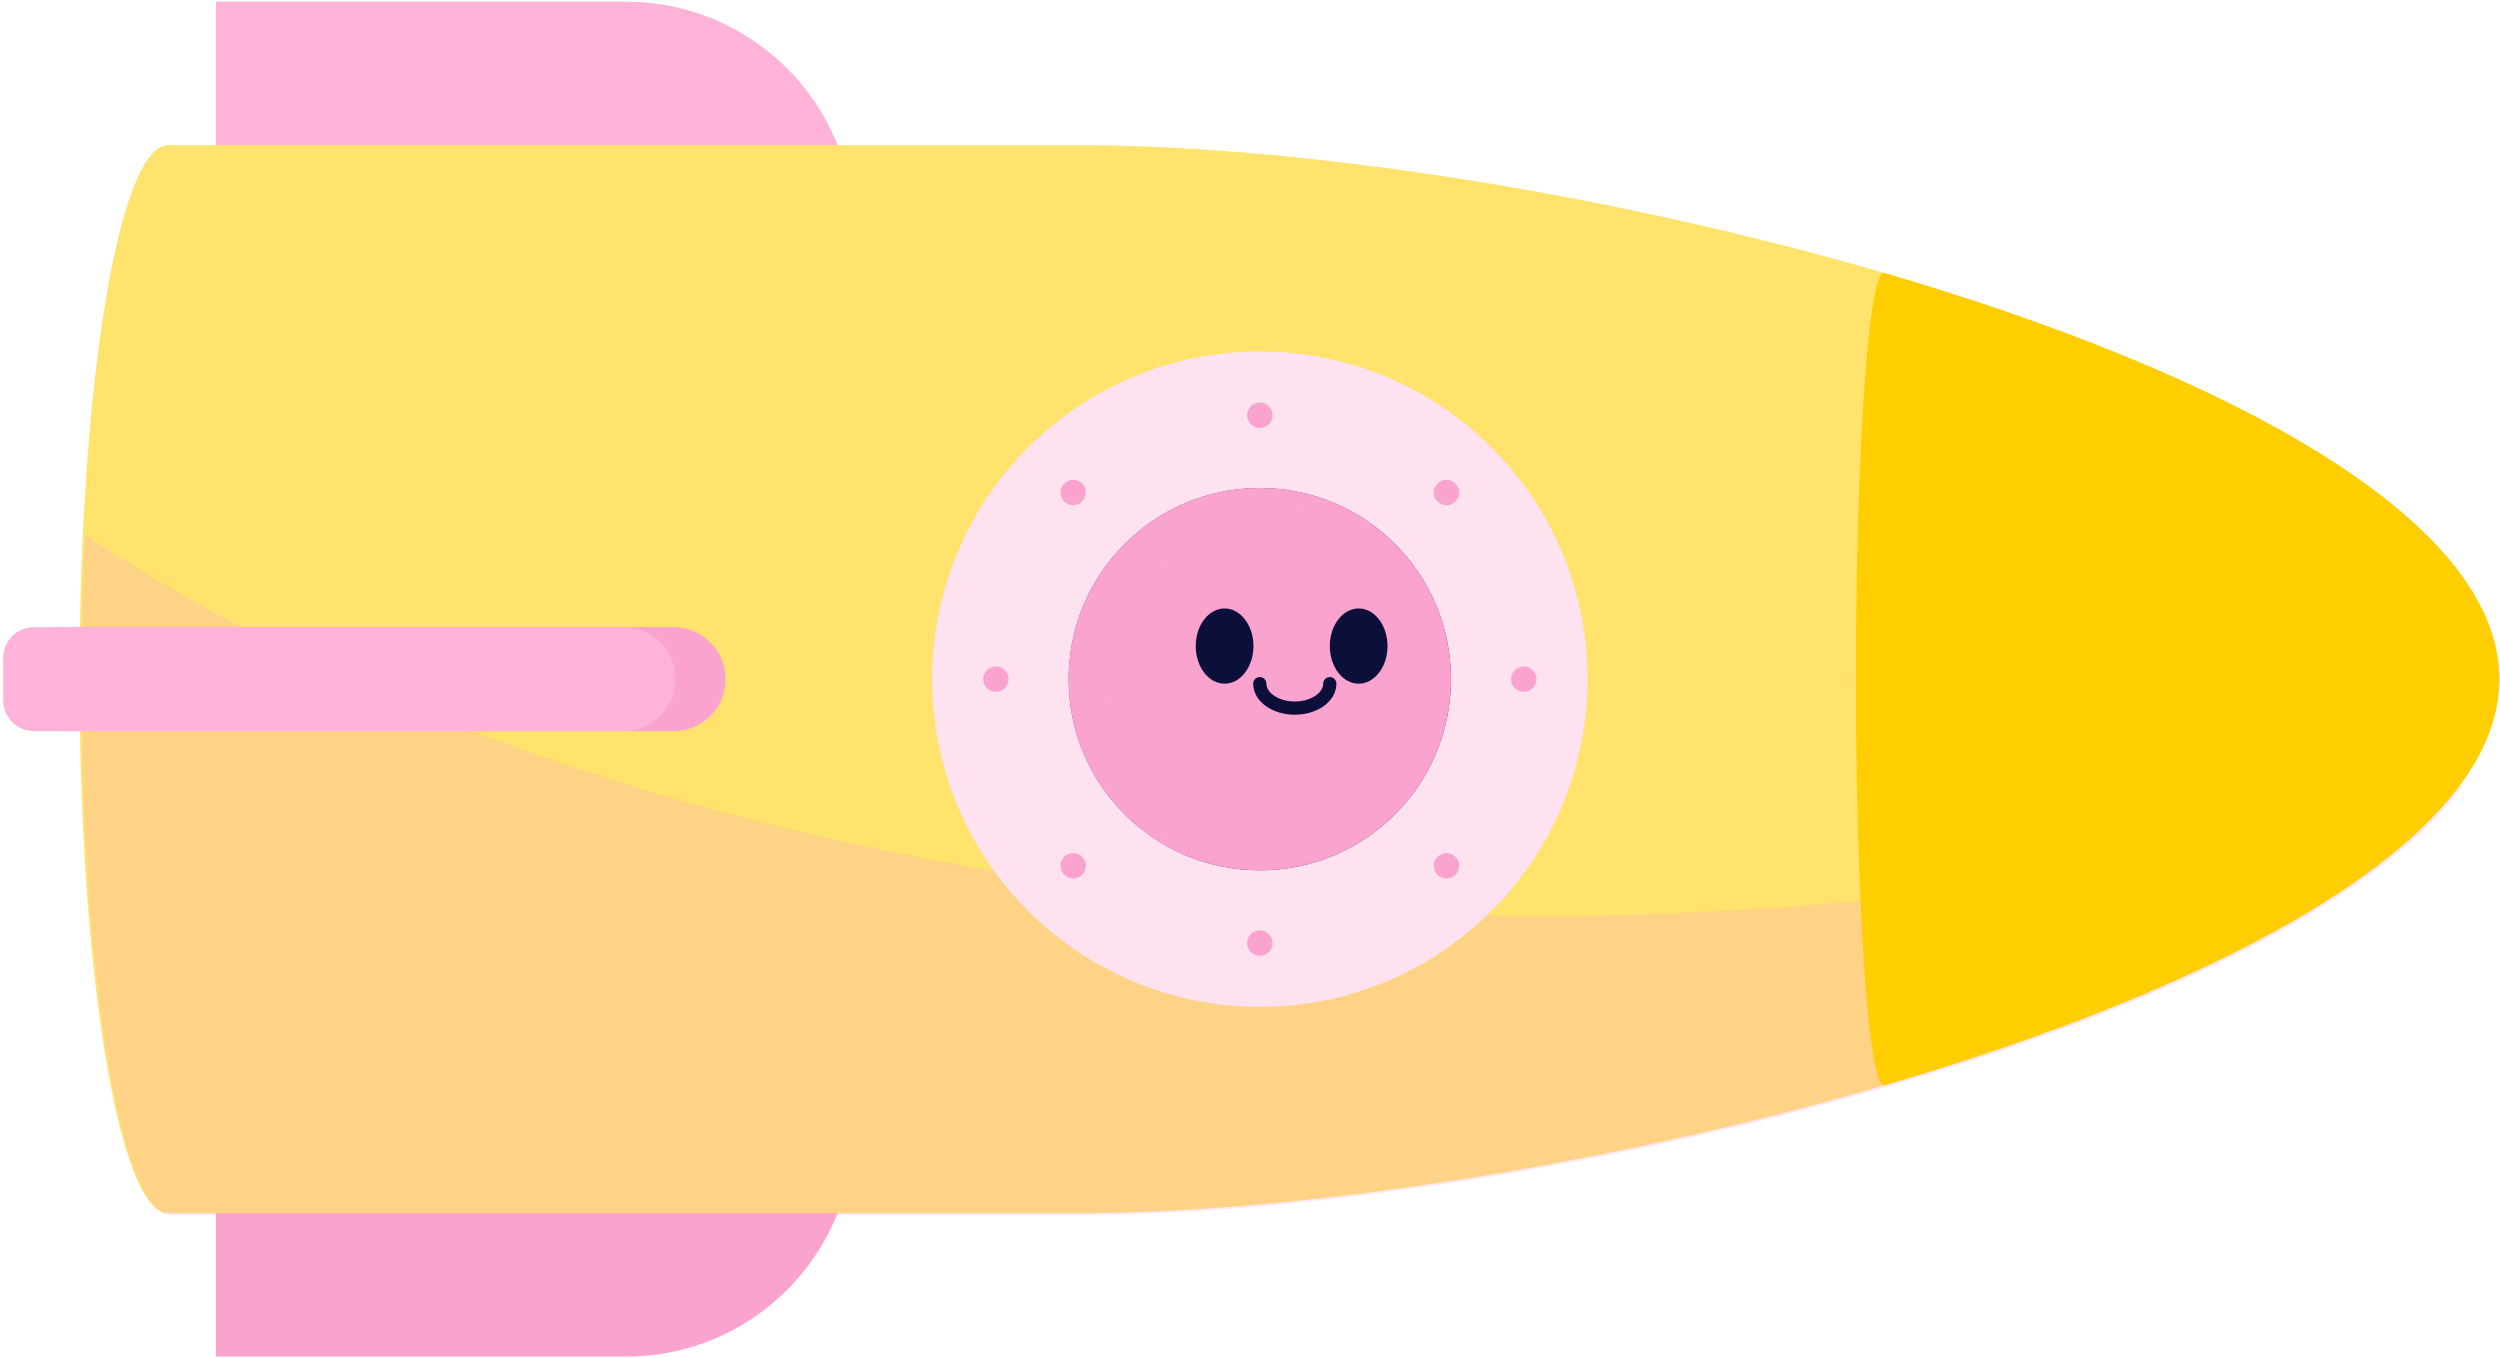
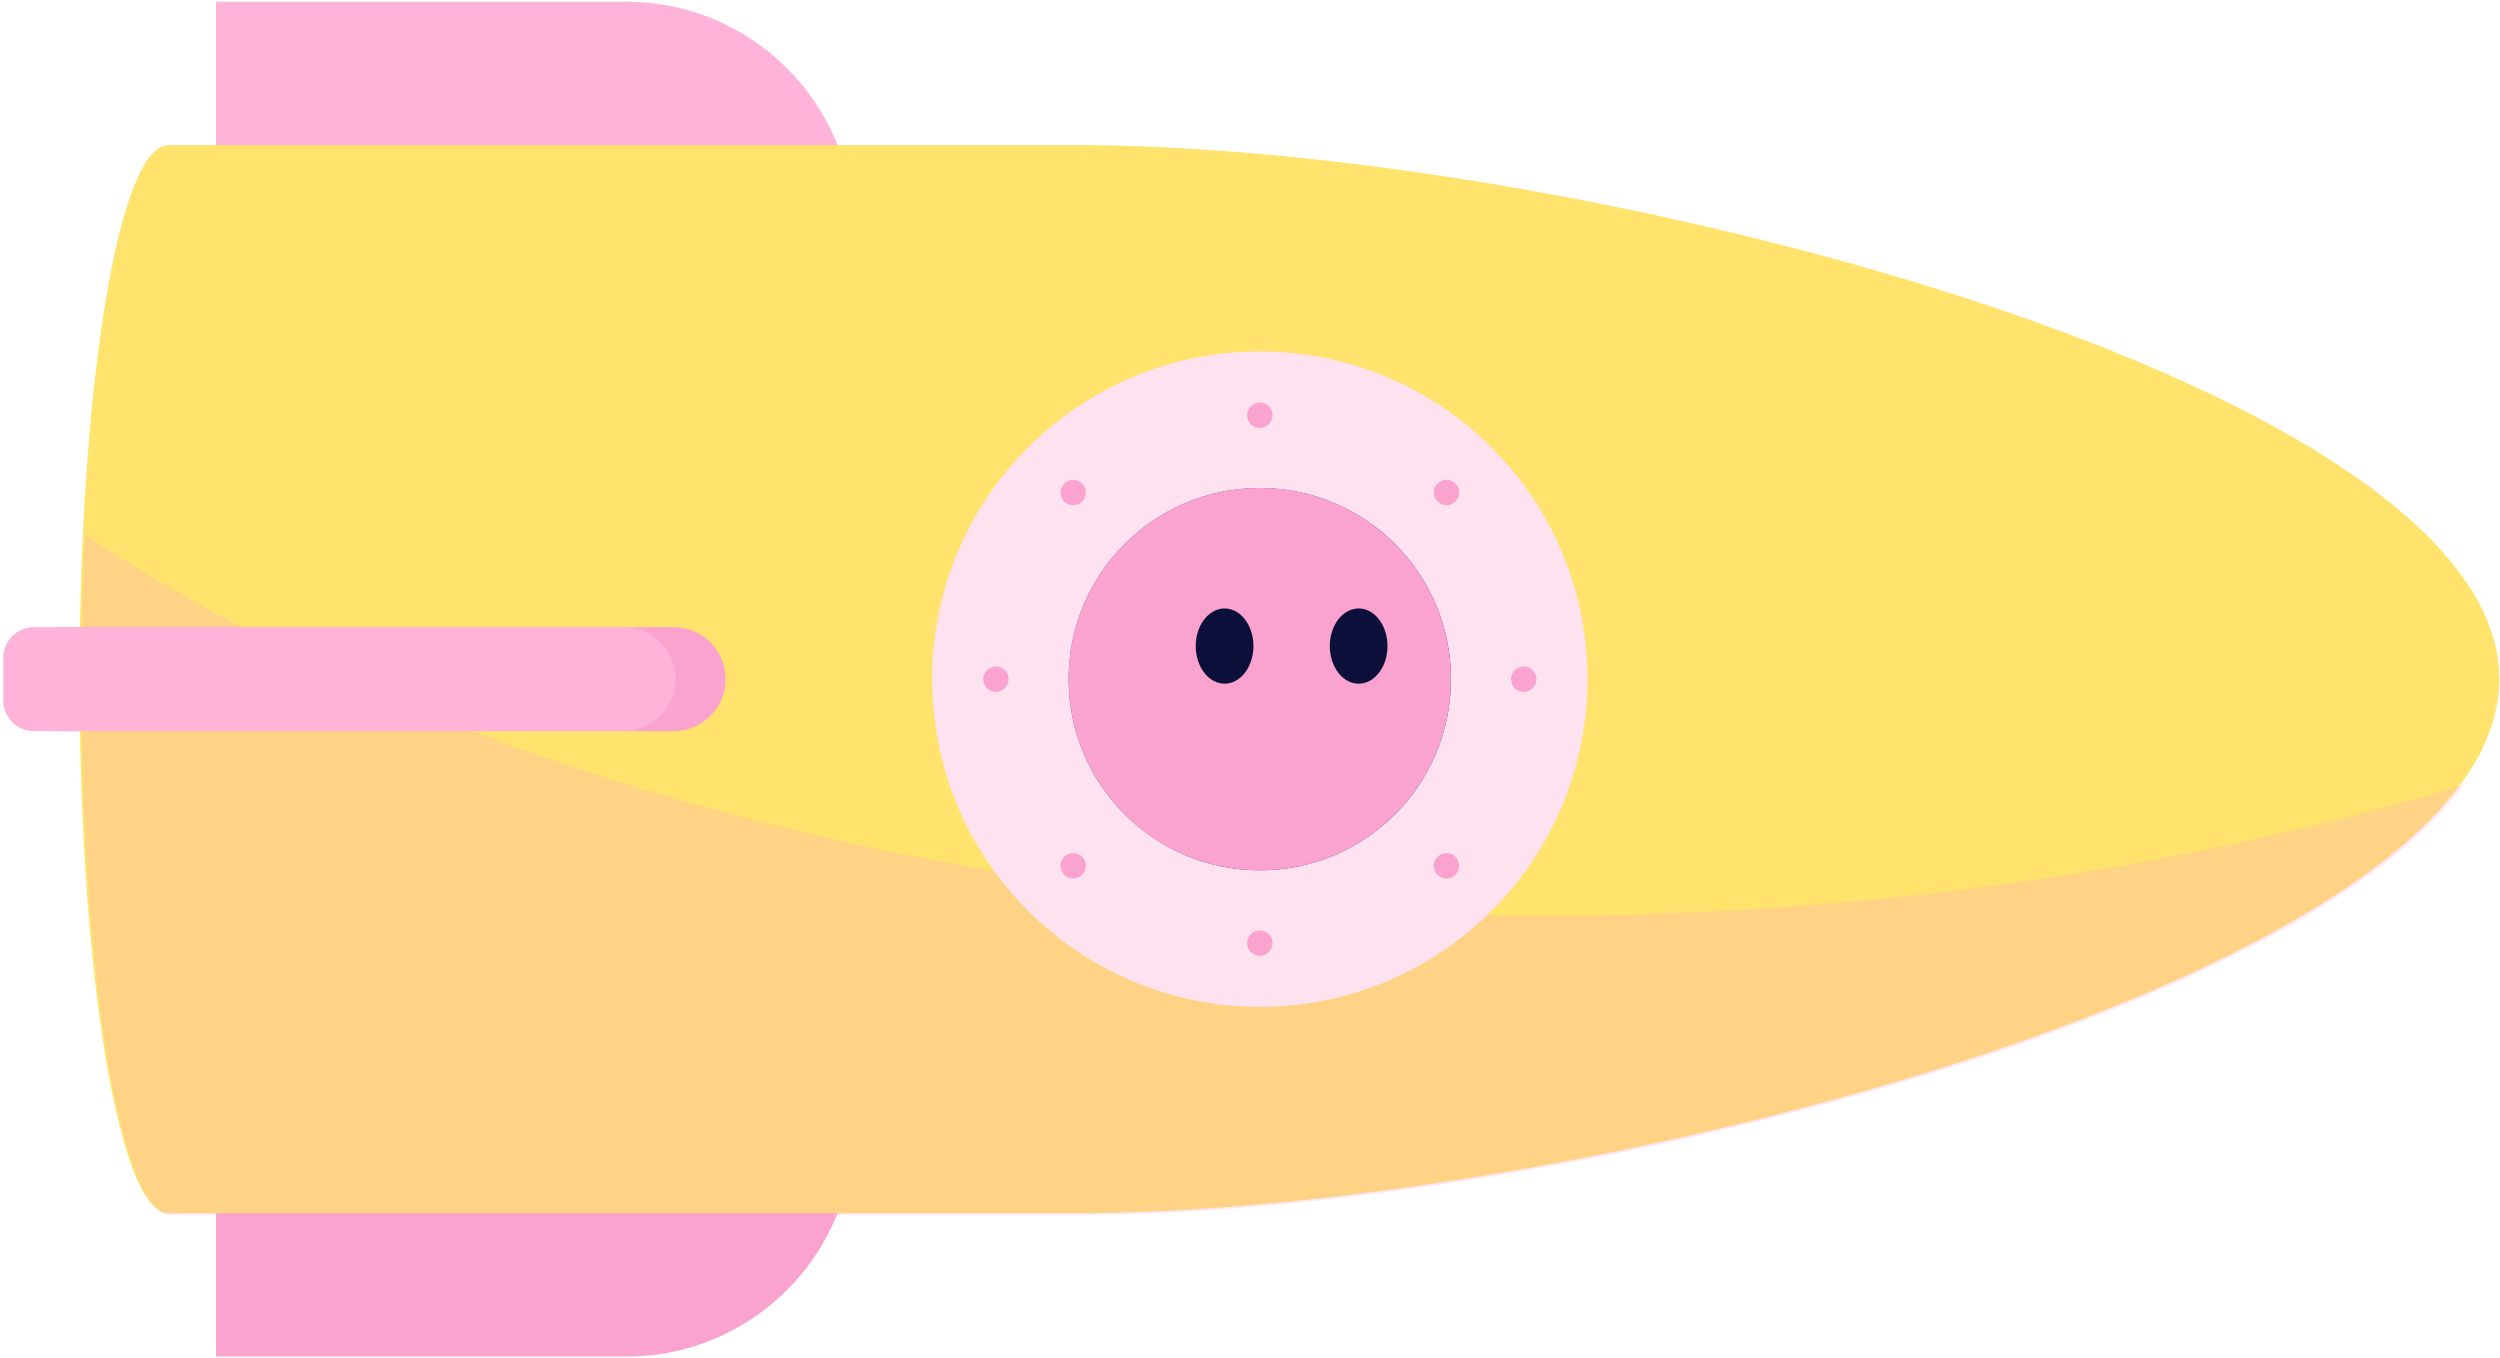
<svg xmlns="http://www.w3.org/2000/svg" width="569" height="309" viewBox="0 0 569 309" fill="none">
  <path d="M142.534 0.391C171.121 0.391 194.295 23.565 194.295 52.151L49.163 52.151L49.163 0.391L142.534 0.391Z" fill="#FFB3D9" />
  <path d="M142.532 308.762C171.119 308.762 194.293 285.588 194.293 257.001L49.161 257.001L49.161 308.762L142.532 308.762Z" fill="#FBA3CF" />
  <path fill-rule="evenodd" clip-rule="evenodd" d="M248.365 276.123L248.365 276.108C363.255 275.076 568.833 221.06 568.833 154.577C568.833 88.094 363.256 34.078 248.365 33.046L248.365 33.031L245.43 33.031L245.047 33.031L244.665 33.031L38.269 33.031L38.269 33.031C38.269 33.031 38.268 33.031 38.268 33.031C27.138 33.031 18.116 87.449 18.116 154.577C18.116 221.705 27.138 276.123 38.268 276.123C38.272 276.123 38.275 276.123 38.278 276.123L248.365 276.123Z" fill="#FFE36C" />
  <g style="mix-blend-mode:multiply" opacity="0.25">
    <path fill-rule="evenodd" clip-rule="evenodd" d="M19.369 121.727C18.872 132.289 18.606 143.437 18.606 154.96C18.606 222.088 27.629 276.506 38.758 276.506H38.759H245.538L248.855 276.506V276.491C349.703 275.585 520.424 233.856 560.651 178.705C502.319 196.219 436.828 206.735 367.481 208.24C228.415 211.256 103.271 177.394 19.369 121.727Z" fill="#FBA3CF" />
  </g>
  <circle cx="286.736" cy="154.577" r="74.581" transform="rotate(90 286.736 154.577)" fill="#FFE2F0" />
  <circle cx="286.735" cy="154.576" r="43.505" transform="rotate(90 286.735 154.576)" fill="#3C197F" />
  <circle cx="286.735" cy="154.576" r="43.505" transform="rotate(90 286.735 154.576)" fill="#FBA3CF" />
  <g style="mix-blend-mode:multiply" opacity="0.5">
    <path fill-rule="evenodd" clip-rule="evenodd" d="M270.445 194.929C259.551 187.022 252.466 174.186 252.466 159.695C252.466 135.668 271.944 116.19 295.972 116.19C301.732 116.19 307.23 117.309 312.262 119.342C305.092 114.139 296.272 111.07 286.735 111.07C262.708 111.07 243.23 130.548 243.23 154.576C243.23 172.843 254.489 188.481 270.445 194.929Z" fill="#FBA3CF" />
  </g>
  <g style="mix-blend-mode:screen">
    <circle cx="270.646" cy="155.605" r="5.125" fill="#FBA3CF" />
  </g>
  <g style="mix-blend-mode:screen">
    <circle cx="5.125" cy="5.125" r="5.125" transform="matrix(-1 -9.26126e-08 -9.26126e-08 1 321.426 150.48)" fill="#FBA3CF" />
  </g>
-   <path d="M286.73 155.605C286.73 158.675 290.296 161.164 294.696 161.164C299.095 161.164 302.661 158.675 302.661 155.605" stroke="#0C0F3A" stroke-width="3.013" stroke-linecap="round" />
  <ellipse cx="278.715" cy="147.044" rx="6.568" ry="8.563" fill="#0C0F3A" />
  <ellipse cx="309.229" cy="147.044" rx="6.568" ry="8.563" fill="#0C0F3A" />
  <circle cx="286.736" cy="214.647" r="2.892" transform="rotate(-180 286.736 214.647)" fill="#FBA3CF" />
  <circle cx="286.736" cy="94.506" r="2.892" transform="rotate(-180 286.736 94.506)" fill="#FBA3CF" />
  <circle cx="244.258" cy="112.102" r="2.892" transform="rotate(-45 244.258 112.102)" fill="#FBA3CF" />
  <circle cx="329.211" cy="197.055" r="2.892" transform="rotate(-45 329.211 197.055)" fill="#FBA3CF" />
  <circle cx="329.212" cy="112.098" r="2.892" transform="rotate(45 329.212 112.098)" fill="#FBA3CF" />
  <circle cx="244.259" cy="197.051" r="2.892" transform="rotate(45 244.259 197.051)" fill="#FBA3CF" />
  <circle cx="346.806" cy="154.576" r="2.892" transform="rotate(90 346.806 154.576)" fill="#FBA3CF" />
  <circle cx="226.663" cy="154.576" r="2.892" transform="rotate(90 226.663 154.576)" fill="#FBA3CF" />
  <path d="M153.311 142.734C159.85 142.734 165.15 148.035 165.15 154.574C165.15 161.112 159.85 166.413 153.311 166.413L13.976 166.413C10.11 166.413 6.976 163.279 6.976 159.413L6.976 149.734C6.976 145.868 10.11 142.734 13.976 142.734L153.311 142.734Z" fill="#FBA3CF" />
  <ellipse cx="18.117" cy="154.574" rx="11.839" ry="1.52" transform="rotate(90 18.117 154.574)" fill="#FBA3CF" />
  <path d="M141.934 142.734C148.473 142.734 153.773 148.035 153.773 154.574C153.773 161.112 148.473 166.413 141.934 166.413L7.734 166.413C3.868 166.413 0.734 163.279 0.734 159.413L0.734 149.734C0.734 145.868 3.868 142.734 7.734 142.734L141.934 142.734Z" fill="#FFB3D9" />
-   <path fill-rule="evenodd" clip-rule="evenodd" d="M428.835 247.019L428.835 62.129C505.134 84.422 568.833 117.567 568.833 154.574C568.833 191.581 505.134 224.726 428.835 247.019Z" fill="#FECE00" />
-   <ellipse cx="428.749" cy="154.574" rx="92.445" ry="6.338" transform="rotate(90 428.749 154.574)" fill="#FECE00" />
</svg>